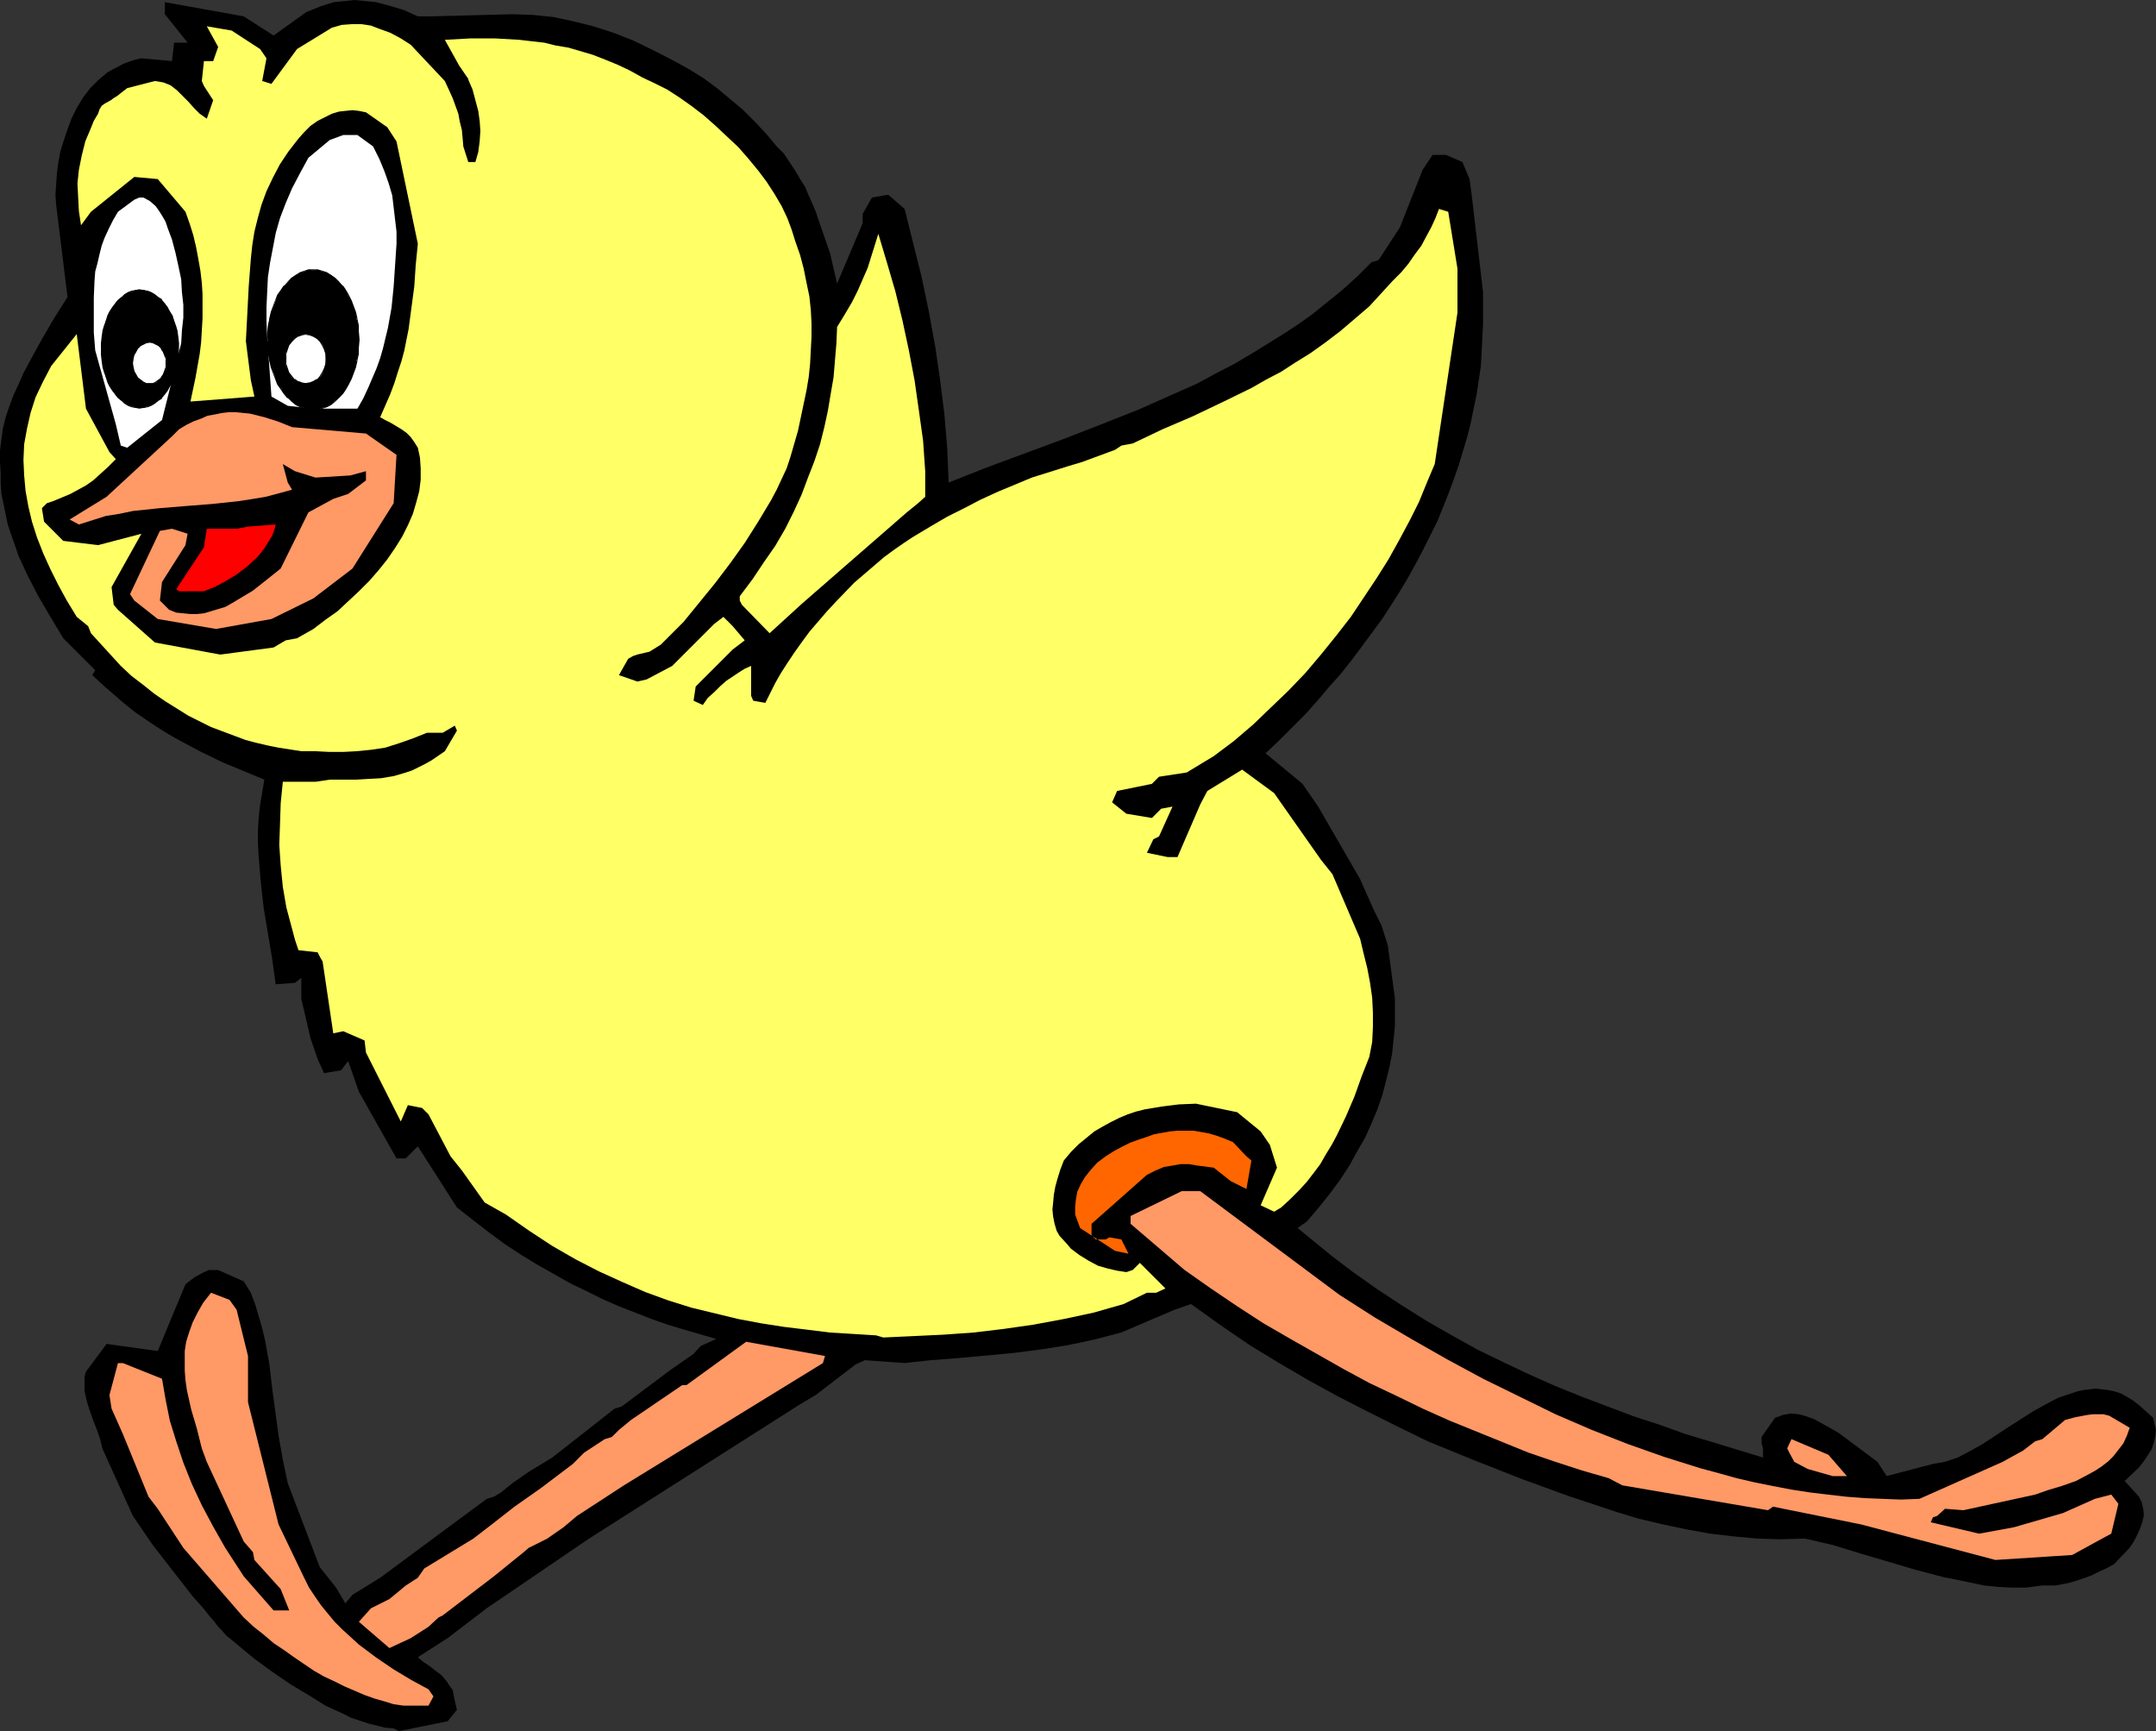
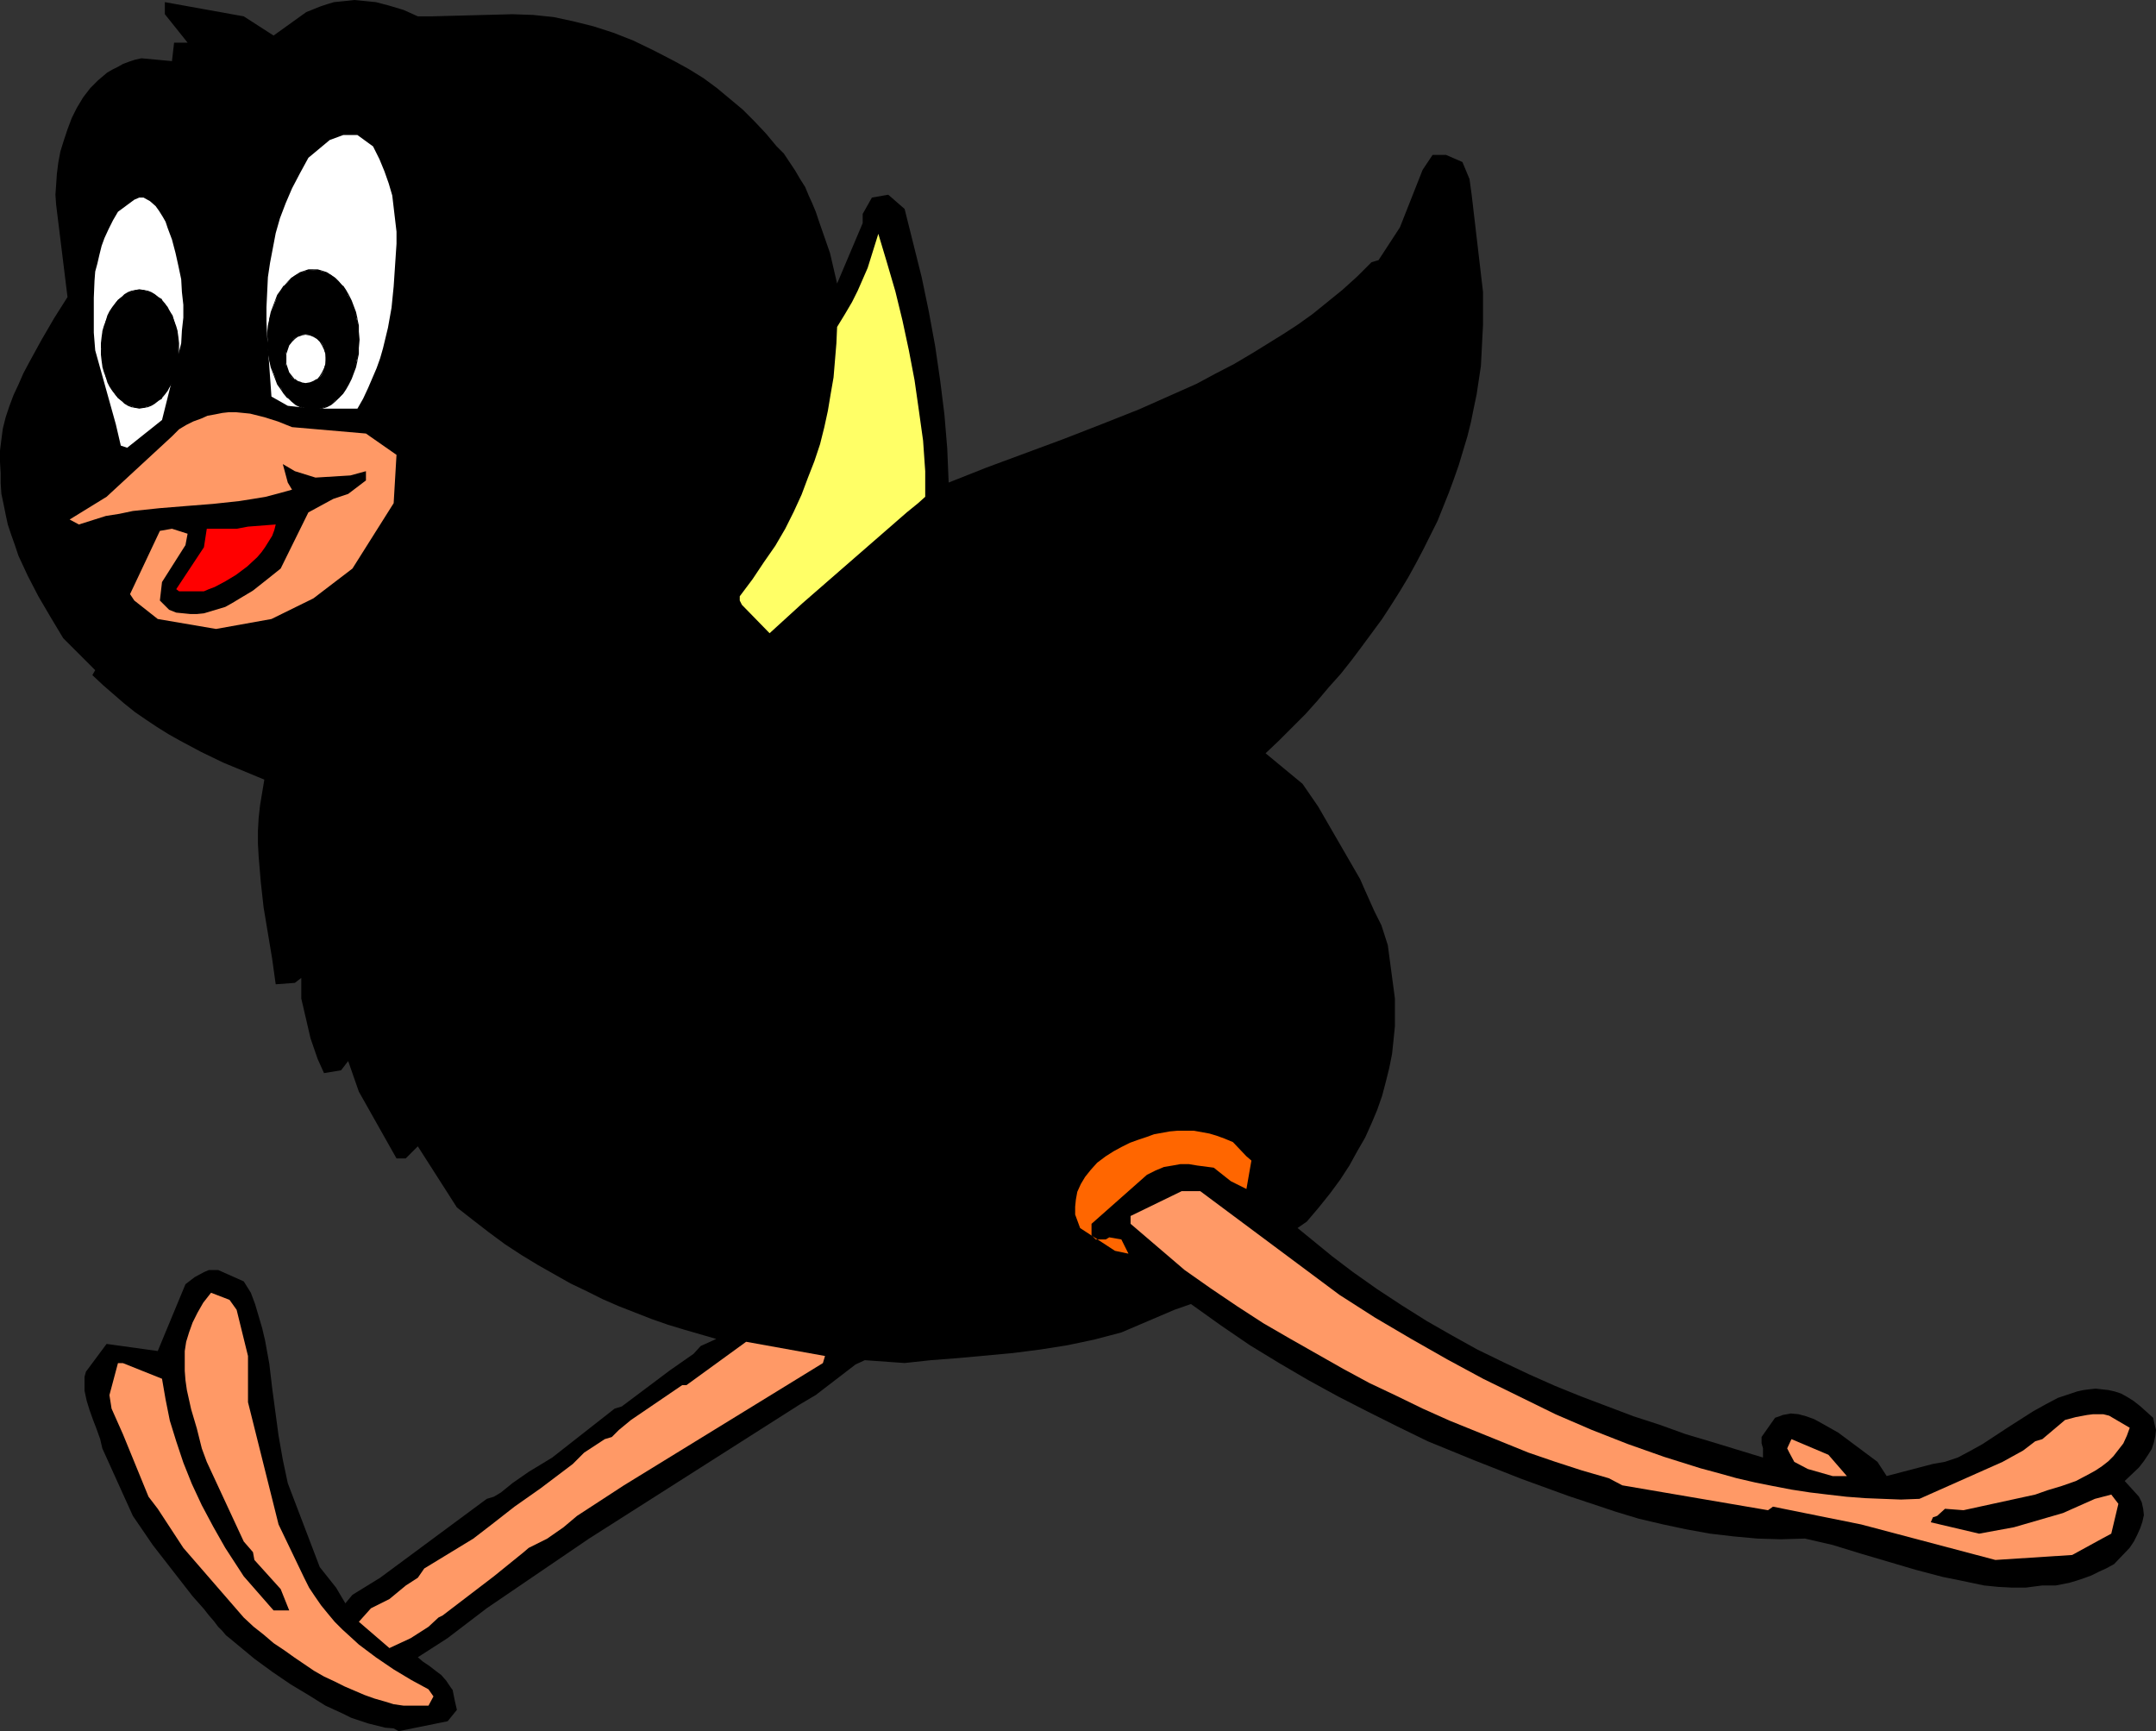
<svg xmlns="http://www.w3.org/2000/svg" xmlns:ns1="http://sodipodi.sourceforge.net/DTD/sodipodi-0.dtd" xmlns:ns2="http://www.inkscape.org/namespaces/inkscape" version="1.0" width="129.724mm" height="104.157mm" id="svg20" ns1:docname="Chick 07.wmf">
  <rect width="100%" height="100%" fill="#333333" stroke="none" />
  <ns1:namedview id="namedview20" pagecolor="#ffffff" bordercolor="#000000" borderopacity="0.25" ns2:showpageshadow="2" ns2:pageopacity="0.0" ns2:pagecheckerboard="0" ns2:deskcolor="#d1d1d1" ns2:document-units="mm" />
  <defs id="defs1">
    <pattern id="WMFhbasepattern" patternUnits="userSpaceOnUse" width="6" height="6" x="0" y="0" />
  </defs>
  <path style="fill:#000000;fill-opacity:1;fill-rule:evenodd;stroke:none" d="m 89.526,393.017 -1.939,-0.162 -1.939,-0.485 -1.939,-0.485 -1.939,-0.646 -1.939,-0.646 -1.939,-0.97 -3.878,-1.778 -3.878,-2.424 -4.04,-2.424 -4.04,-2.747 -4.202,-3.07 -5.656,-4.686 -0.808,-0.646 -0.808,-0.97 -0.97,-0.97 -0.97,-1.293 -1.131,-1.293 -1.131,-1.454 -2.586,-2.909 -9.05,-11.635 -4.525,-6.626 -6.949,-15.352 -0.485,-2.101 -0.808,-2.262 -0.808,-2.101 -0.808,-2.262 -0.646,-2.101 -0.485,-2.262 v -1.131 -0.97 -1.131 l 0.323,-1.131 4.686,-6.302 11.635,1.616 6.302,-15.191 2.101,-1.616 2.101,-1.131 1.131,-0.485 h 2.101 l 5.818,2.586 1.616,2.586 0.97,2.586 0.808,2.747 0.808,2.747 0.646,2.747 0.97,5.333 0.646,5.494 1.454,10.827 0.97,5.494 1.131,5.333 v 0 l 7.272,19.069 3.717,4.686 2.101,3.555 1.616,-1.939 6.302,-3.878 24.24,-17.938 1.616,-0.485 1.616,-0.97 2.586,-2.101 3.717,-2.586 5.333,-3.232 14.221,-11.151 1.616,-0.485 10.989,-8.242 5.333,-3.717 1.616,-1.778 3.555,-1.616 -7.272,-2.101 -3.717,-1.131 -3.717,-1.293 -3.717,-1.454 -3.717,-1.454 -3.717,-1.616 -3.555,-1.778 -3.717,-1.778 -3.717,-2.101 -3.717,-2.101 -3.717,-2.262 -3.717,-2.424 -3.717,-2.747 -3.555,-2.747 -3.717,-2.909 -8.888,-13.898 -2.747,2.747 h -2.101 l -8.565,-15.191 -2.424,-6.949 -1.616,2.101 -3.878,0.646 -1.454,-3.232 -1.616,-4.686 -2.101,-9.05 v -4.686 l -1.454,1.131 -4.363,0.323 -0.808,-5.818 -0.97,-5.818 -0.97,-5.818 -0.646,-5.818 -0.485,-5.818 -0.162,-2.909 v -2.909 l 0.162,-2.909 0.323,-2.909 0.485,-2.909 0.485,-2.909 -4.686,-1.939 -4.686,-1.939 -5.01,-2.424 -4.848,-2.586 -2.586,-1.454 -2.586,-1.616 -2.424,-1.616 -2.586,-1.778 -2.424,-1.939 -2.424,-2.101 -2.424,-2.101 -2.424,-2.262 0.646,-1.131 -7.272,-7.272 -2.909,-4.848 -2.747,-4.686 -2.424,-4.686 -2.101,-4.525 -0.808,-2.424 -0.808,-2.262 -0.808,-2.424 -0.485,-2.262 -0.485,-2.424 -0.485,-2.262 -0.162,-2.424 v -2.262 L 0,105.042 V 102.456 L 0.323,99.87 0.646,97.446 1.293,94.861 2.101,92.437 3.07,89.851 4.202,87.427 5.333,84.841 6.626,82.417 9.373,77.408 12.282,72.398 l 3.07,-4.848 -2.586,-21.008 -0.162,-2.262 0.162,-2.262 0.162,-2.424 0.323,-2.586 0.485,-2.586 0.808,-2.586 0.808,-2.424 0.97,-2.586 1.131,-2.262 1.454,-2.424 1.616,-2.101 1.778,-1.778 2.101,-1.778 1.131,-0.646 1.293,-0.646 1.131,-0.646 1.293,-0.485 1.454,-0.485 1.454,-0.323 6.949,0.646 0.485,-4.202 h 3.07 L 37.491,3.232 V 0.485 l 17.938,3.232 6.787,4.363 L 69.65,2.747 71.266,2.101 72.882,1.454 74.336,0.97 75.952,0.485 77.568,0.323 79.184,0.162 80.638,0 l 1.616,0.162 3.232,0.323 3.07,0.808 3.232,0.97 3.232,1.454 h 3.07 l 18.422,-0.485 4.686,0.162 4.686,0.485 4.525,0.97 4.525,1.131 4.525,1.454 4.525,1.778 4.686,2.262 4.686,2.424 3.232,1.778 3.394,2.101 3.07,2.262 2.909,2.424 2.909,2.424 2.747,2.747 2.586,2.747 2.424,2.909 1.616,1.616 1.293,1.939 1.293,1.939 1.131,1.939 1.131,1.778 0.808,1.939 0.808,1.778 0.808,1.939 0.646,1.939 2.586,7.434 1.616,6.949 5.818,-13.736 v -2.101 l 2.101,-3.717 3.717,-0.646 3.717,3.232 1.939,7.757 1.939,7.757 1.616,7.757 1.454,7.919 1.131,7.757 0.97,7.757 0.646,7.757 0.323,7.757 8.565,-3.394 8.726,-3.232 8.726,-3.232 8.726,-3.394 8.565,-3.394 4.363,-1.939 4.363,-1.939 4.363,-1.939 4.202,-2.262 4.363,-2.262 4.363,-2.586 3.394,-2.101 3.394,-2.101 3.232,-2.101 3.394,-2.424 3.394,-2.747 3.394,-2.747 3.394,-3.07 3.232,-3.232 1.616,-0.485 4.848,-7.434 5.171,-13.09 2.262,-3.394 h 3.07 l 3.717,1.616 1.616,3.878 0.485,3.555 2.586,22.14 v 4.202 3.232 l -0.162,3.07 -0.162,3.232 -0.162,3.07 -0.97,6.464 -0.646,3.07 -0.646,3.232 -0.808,3.232 -0.97,3.232 -0.97,3.232 -1.131,3.232 -1.131,3.07 -1.293,3.232 -1.293,3.232 -1.616,3.232 -1.616,3.232 -1.616,3.07 -1.778,3.232 -1.939,3.232 -1.939,3.07 -2.101,3.232 -2.262,3.07 -2.262,3.07 -2.424,3.232 -2.424,3.07 -2.747,3.07 -2.586,3.07 -2.747,3.07 -2.909,2.909 -3.07,3.07 -3.07,2.909 8.403,6.949 3.555,5.171 9.534,16.483 1.131,2.586 2.101,4.686 1.616,3.232 1.454,4.525 1.616,12.12 v 3.232 3.07 l -0.323,3.232 -0.323,3.07 -0.646,3.232 -0.808,3.232 -0.808,3.07 -1.131,3.232 -1.293,3.07 -1.454,3.232 -1.778,3.07 -1.778,3.232 -2.101,3.232 -2.262,3.07 -2.586,3.232 -2.747,3.232 -2.101,1.454 7.918,6.464 4.686,3.555 5.494,3.878 5.656,3.717 5.656,3.555 5.656,3.232 5.818,3.232 5.979,2.909 5.818,2.747 5.818,2.586 5.979,2.424 5.979,2.262 5.979,2.262 5.979,1.939 5.818,2.101 5.979,1.778 11.635,3.555 v -2.101 l -0.323,-1.131 v -1.454 l 3.07,-4.363 0.97,-0.323 0.808,-0.323 0.97,-0.162 0.808,-0.162 1.778,0.162 1.778,0.485 1.778,0.646 1.778,0.97 3.717,2.101 8.888,6.626 2.101,3.232 10.504,-2.747 2.747,-0.485 2.909,-0.97 2.747,-1.454 2.909,-1.616 5.656,-3.717 5.818,-3.717 2.909,-1.616 2.747,-1.454 2.909,-0.97 1.454,-0.485 1.454,-0.323 1.293,-0.162 1.454,-0.162 1.454,0.162 1.454,0.162 1.454,0.323 1.454,0.485 1.454,0.808 1.293,0.808 1.454,1.131 1.454,1.293 1.616,1.454 0.323,1.454 0.323,1.293 -0.162,1.454 -0.323,1.454 -0.485,1.454 -0.808,1.293 -0.97,1.454 -1.131,1.454 -3.232,3.07 3.232,3.555 0.646,1.293 0.323,1.454 0.162,1.454 -0.323,1.454 -0.485,1.454 -0.646,1.454 -0.808,1.616 -0.97,1.454 -3.555,3.717 -1.778,0.97 -1.778,0.808 -1.616,0.808 -1.778,0.646 -1.454,0.485 -1.616,0.485 -1.616,0.323 -1.616,0.323 h -3.07 l -3.717,0.485 h -3.232 l -3.07,-0.162 -3.232,-0.323 -3.07,-0.646 -3.07,-0.646 -3.232,-0.646 -6.141,-1.616 -12.605,-3.717 -6.302,-1.939 -6.302,-1.454 -5.494,0.162 -5.333,-0.162 -5.333,-0.485 -5.494,-0.646 -5.333,-0.97 -5.333,-1.131 -5.494,-1.293 -5.333,-1.616 -5.333,-1.778 -5.333,-1.778 -10.666,-3.878 -10.666,-4.202 -10.666,-4.363 -6.949,-3.394 -6.787,-3.394 -6.626,-3.394 -6.787,-3.717 -6.626,-3.878 -6.626,-4.04 -6.626,-4.525 -3.394,-2.424 -3.394,-2.424 -3.717,1.293 -12.12,5.171 -3.07,0.808 -3.07,0.808 -6.141,1.293 -6.141,0.97 -6.302,0.808 -12.282,1.131 -6.302,0.485 -5.979,0.646 -9.05,-0.646 -2.101,0.97 -9.05,6.949 -3.555,2.101 -47.995,30.543 -23.27,15.837 -8.888,6.787 -6.787,4.363 1.131,0.97 1.454,0.97 1.454,1.131 1.293,0.97 1.131,1.293 0.97,1.454 0.485,0.646 0.162,0.808 0.162,0.808 0.162,0.808 0.485,2.101 -2.101,2.586 -11.15,2.262 z" id="path1" />
  <path style="fill:#ff9966;fill-opacity:1;fill-rule:evenodd;stroke:none" d="m 91.789,387.846 -2.262,-0.323 -2.101,-0.646 -2.262,-0.646 -2.262,-0.808 -2.262,-0.97 -2.262,-0.97 -2.262,-1.131 -2.424,-1.131 -2.262,-1.293 -4.525,-3.07 -2.262,-1.616 -2.424,-1.616 -2.262,-1.939 -2.262,-1.778 -2.262,-2.101 -13.736,-15.837 -5.818,-8.888 -2.101,-2.747 -5.818,-14.221 -2.586,-5.818 -0.485,-3.07 1.939,-7.272 h 1.131 l 8.888,3.555 0.808,4.686 0.97,4.848 1.454,4.686 1.616,4.848 1.939,4.848 2.262,4.848 2.586,4.848 2.747,4.848 2.101,3.232 2.101,3.232 6.787,7.757 h 3.555 l -1.939,-4.848 -5.979,-6.626 -0.323,-1.778 -2.101,-2.424 -8.403,-18.099 -1.131,-3.07 -1.131,-4.525 -1.293,-4.363 -0.97,-4.363 -0.323,-2.262 -0.162,-2.101 v -2.262 -2.262 l 0.323,-2.101 0.646,-2.101 0.808,-2.262 1.131,-2.262 1.293,-2.262 1.778,-2.262 4.202,1.616 1.616,2.262 2.586,10.504 v 10.504 l 6.302,25.21 0.646,2.586 5.818,12.12 1.131,2.262 1.293,1.939 1.454,2.101 1.454,1.778 1.616,1.939 1.778,1.778 1.778,1.616 1.939,1.778 3.878,2.909 4.04,2.747 4.04,2.424 3.878,2.101 1.131,1.616 -1.131,2.101 z" id="path2" />
  <path style="fill:#ff9966;fill-opacity:1;fill-rule:evenodd;stroke:none" d="m 88.557,374.756 -6.949,-5.979 2.747,-3.07 4.202,-2.101 3.717,-3.07 2.747,-1.778 1.454,-2.101 11.15,-6.787 4.202,-3.232 5.171,-4.04 5.979,-4.202 7.272,-5.494 2.586,-2.586 4.686,-3.07 1.616,-0.485 1.616,-1.616 2.747,-2.262 11.635,-7.919 h 0.97 l 13.574,-9.858 17.938,3.232 -0.485,1.616 -45.248,27.796 -10.666,6.949 -3.07,2.586 -3.717,2.586 -4.202,2.101 -1.131,0.97 -6.787,5.494 -11.635,8.888 -0.97,0.485 -2.262,2.101 -4.04,2.586 z" id="path3" />
  <path style="fill:#ff9966;fill-opacity:1;fill-rule:evenodd;stroke:none" d="m 453.772,354.717 -30.542,-8.08 -20.038,-4.04 -1.131,0.808 -33.128,-5.656 -3.07,-1.616 -6.141,-1.778 -5.979,-1.939 -6.141,-2.101 -5.979,-2.424 -5.979,-2.424 -5.979,-2.424 -6.141,-2.747 -5.979,-2.909 -6.141,-2.909 -5.979,-3.232 -5.979,-3.394 -5.979,-3.394 -6.141,-3.555 -5.979,-3.878 -5.979,-4.04 -5.979,-4.202 -12.282,-10.504 v -1.778 l 11.635,-5.656 h 4.202 l 31.674,23.594 8.08,5.171 8.242,4.848 8.242,4.686 8.08,4.363 8.242,4.04 8.242,4.04 8.242,3.555 8.242,3.232 8.242,2.909 8.242,2.586 4.202,1.131 4.04,1.131 4.202,0.97 4.04,0.808 4.202,0.808 4.202,0.646 4.04,0.485 4.202,0.485 4.202,0.323 4.04,0.162 4.202,0.162 4.202,-0.162 18.907,-8.403 4.686,-2.586 2.747,-2.101 1.616,-0.485 5.171,-4.363 2.424,-0.646 2.586,-0.485 1.293,-0.162 h 1.293 1.131 l 1.293,0.323 4.686,2.747 -0.646,1.778 -0.808,1.778 -1.131,1.454 -1.131,1.454 -1.131,1.131 -1.454,1.131 -1.454,0.97 -1.454,0.808 -3.07,1.616 -3.232,1.131 -3.232,0.97 -2.747,0.97 -16.322,3.555 -4.202,-0.323 -1.778,1.616 -0.97,0.323 -0.485,1.131 10.989,2.586 7.918,-1.454 11.15,-3.232 7.272,-3.232 3.717,-0.97 1.616,2.101 -1.616,6.787 -2.101,1.131 -6.787,3.717 z" id="path4" />
  <path style="fill:#ff9966;fill-opacity:1;fill-rule:evenodd;stroke:none" d="m 416.766,335.648 -5.656,-1.616 -3.07,-1.616 -1.131,-2.101 -0.485,-0.97 0.97,-2.101 8.403,3.555 4.202,4.848 z" id="path5" />
-   <path style="fill:#ffff66;fill-opacity:1;fill-rule:evenodd;stroke:none" d="m 199.253,303.651 -5.171,-0.323 -5.333,-0.323 -5.171,-0.646 -5.333,-0.646 -5.171,-0.808 -5.171,-0.97 -5.333,-1.293 -5.333,-1.293 -5.171,-1.616 -5.333,-1.939 -5.171,-2.262 -5.333,-2.424 -5.333,-2.747 -5.333,-3.07 -5.171,-3.394 -5.333,-3.717 -4.848,-2.747 -5.171,-7.272 -2.586,-3.232 -5.01,-9.535 -1.454,-1.454 -3.232,-0.646 -1.616,3.717 -7.918,-15.675 -0.323,-2.747 -4.848,-2.101 -2.262,0.485 -2.424,-16.322 -0.646,-1.131 -0.485,-0.97 -4.363,-0.485 -0.808,-2.424 -0.646,-2.424 -1.293,-4.848 -0.808,-4.686 -0.485,-4.848 -0.323,-4.686 0.162,-4.686 0.162,-4.848 0.485,-4.848 h 7.434 l 3.232,-0.485 h 5.979 l 2.747,-0.162 2.909,-0.162 2.909,-0.485 2.747,-0.808 1.454,-0.485 1.293,-0.646 1.616,-0.808 1.454,-0.808 3.07,-2.101 2.747,-4.686 -0.485,-1.131 -2.747,1.616 h -3.555 l -3.232,1.293 -3.232,1.131 -3.07,0.97 -3.232,0.485 -3.232,0.323 -3.07,0.162 h -3.07 l -3.232,-0.162 h -3.232 l -5.171,-0.808 -2.424,-0.485 -2.747,-0.646 -2.424,-0.646 -2.586,-0.97 -2.586,-0.97 -2.586,-0.97 -2.586,-1.293 -2.586,-1.293 -2.586,-1.616 -2.586,-1.616 -2.586,-1.778 -2.424,-1.939 -2.747,-2.101 -2.424,-2.262 -6.787,-7.434 -0.646,-1.616 -2.586,-2.101 -2.262,-3.717 -1.939,-3.555 -1.778,-3.555 -1.616,-3.555 -1.454,-3.717 -1.131,-3.555 -0.808,-3.394 -0.646,-3.555 -0.323,-3.555 -0.162,-3.555 0.162,-3.555 0.646,-3.555 0.808,-3.555 1.131,-3.555 1.616,-3.394 1.939,-3.717 5.818,-7.272 2.101,16.968 5.333,9.858 1.454,1.616 -1.778,1.778 -1.778,1.616 -1.616,1.454 -1.616,1.131 -1.778,0.97 -1.778,0.97 -1.939,0.808 -1.939,0.808 v 0 l -1.454,0.485 -1.131,1.131 0.485,3.07 4.363,4.363 7.918,0.97 9.858,-2.586 -6.787,12.12 0.485,4.04 0.97,1.131 8.403,7.434 14.867,2.747 12.12,-1.616 2.747,-1.616 2.586,-0.485 3.717,-2.101 2.747,-2.101 2.747,-1.939 2.424,-2.262 2.424,-2.262 2.424,-2.424 2.101,-2.424 1.939,-2.424 1.778,-2.586 1.616,-2.586 1.293,-2.586 1.131,-2.586 0.808,-2.747 0.646,-2.424 0.323,-2.586 v -2.586 l -0.162,-2.424 -0.485,-2.262 -0.808,-1.293 -0.808,-1.131 -0.97,-0.97 -1.131,-0.808 -2.424,-1.454 -1.293,-0.646 -1.131,-0.646 1.131,-2.586 1.131,-2.586 0.97,-2.586 0.808,-2.586 0.808,-2.424 0.646,-2.424 0.97,-4.848 0.646,-4.848 0.646,-4.848 0.323,-4.848 0.485,-4.848 -4.848,-23.271 -2.101,-3.232 -4.848,-3.394 -1.616,-0.323 -1.454,-0.162 -1.616,0.162 -1.454,0.162 -1.616,0.485 -1.616,0.808 -1.616,0.808 -1.616,1.131 -1.454,1.454 -1.293,1.454 -2.262,2.909 -1.939,2.909 -1.616,3.07 -1.454,3.07 -1.131,3.07 -0.808,2.909 -0.808,3.232 -0.485,3.07 -0.323,3.07 -0.485,6.302 -0.323,6.302 -0.323,6.141 1.131,8.888 0.808,3.717 -14.544,1.131 1.131,-5.333 0.97,-5.494 0.323,-2.586 0.162,-2.747 0.162,-2.747 v -2.747 -2.747 l -0.162,-2.586 -0.323,-2.747 -0.485,-2.747 -0.485,-2.586 -0.646,-2.747 -0.808,-2.586 -0.97,-2.747 -6.302,-7.434 -5.333,-0.485 -9.858,7.919 -2.262,3.07 -0.485,-3.232 -0.162,-3.07 -0.162,-3.232 0.323,-3.07 0.646,-3.232 0.808,-3.232 1.293,-3.07 0.646,-1.616 0.97,-1.616 0.323,-0.97 0.485,-0.808 0.646,-0.485 1.454,-0.808 0.646,-0.485 0.808,-0.485 0.808,-0.646 1.454,-1.131 6.302,-1.616 0.97,0.162 0.97,0.162 0.808,0.323 0.808,0.323 1.454,1.131 1.293,1.293 1.293,1.293 1.293,1.454 1.293,1.293 1.616,1.131 1.454,-4.202 -2.101,-3.232 -0.485,-1.131 0.485,-4.525 h 2.101 l 1.131,-3.232 -2.586,-4.686 5.656,0.97 6.464,4.202 1.454,2.101 -0.97,5.171 2.101,0.646 5.818,-7.919 7.918,-4.848 2.262,-0.646 2.262,-0.162 h 2.262 l 2.101,0.323 2.101,0.808 2.262,0.808 2.424,1.293 2.262,1.454 7.757,8.242 0.97,2.101 0.808,1.778 0.646,1.778 0.646,1.778 0.323,1.778 0.485,1.939 0.162,1.778 0.162,1.939 1.131,3.555 h 1.616 l 0.646,-2.262 0.323,-2.424 0.162,-2.424 -0.162,-2.262 -0.323,-2.262 -0.646,-2.424 -0.646,-2.424 -0.97,-2.262 v -0.162 l -2.101,-3.07 -3.232,-5.818 5.818,-0.323 h 5.494 l 5.656,0.323 2.747,0.323 2.909,0.323 2.586,0.646 2.909,0.485 2.747,0.808 2.747,0.808 2.909,1.131 2.747,1.131 2.747,1.293 2.909,1.616 2.747,1.293 2.909,1.454 2.747,1.778 2.747,1.939 2.747,2.101 2.747,2.424 2.586,2.424 2.586,2.424 2.262,2.586 2.262,2.747 1.939,2.586 1.778,2.747 1.616,2.747 1.293,2.747 0.97,2.586 0.808,2.586 1.131,3.232 0.808,3.07 0.646,3.232 0.646,3.07 0.323,3.07 0.162,3.07 v 3.07 l -0.162,3.07 -0.162,3.07 -0.323,3.07 -0.485,2.909 -0.646,3.07 -1.293,6.141 -1.778,6.141 -0.808,2.424 -1.131,2.424 -1.131,2.424 -1.293,2.424 -2.909,4.848 -3.07,4.848 -3.232,4.525 -3.555,4.686 -3.555,4.363 -3.555,4.363 -5.171,5.171 -2.586,1.616 -2.747,0.646 -0.97,0.323 -1.131,0.646 -2.101,3.717 4.202,1.454 2.101,-0.485 5.818,-3.07 9.534,-9.535 2.101,-1.616 2.101,2.101 2.747,3.232 -2.747,2.101 -8.403,8.403 -0.485,3.232 2.101,0.97 1.131,-1.616 1.454,-1.293 1.293,-1.293 1.454,-1.293 1.454,-0.97 1.454,-0.97 1.293,-0.808 1.454,-0.646 v 6.787 l 0.485,1.131 2.747,0.485 1.131,-2.262 1.131,-2.262 1.293,-2.262 1.454,-2.262 1.616,-2.424 1.616,-2.262 1.778,-2.424 1.939,-2.262 1.939,-2.262 2.101,-2.262 4.202,-4.363 2.262,-1.939 2.262,-1.939 2.262,-1.939 2.424,-1.778 2.101,-1.454 1.939,-1.293 4.04,-2.424 3.878,-2.262 3.878,-1.939 3.717,-1.939 3.878,-1.778 7.757,-3.232 8.242,-2.586 3.232,-0.97 7.434,-2.747 1.454,-0.97 2.586,-0.485 6.787,-3.232 6.787,-2.909 6.787,-3.232 6.626,-3.232 3.394,-1.939 3.394,-1.778 3.232,-2.101 3.394,-2.101 3.394,-2.424 3.394,-2.586 3.232,-2.747 3.394,-2.909 5.333,-5.818 1.939,-1.939 1.616,-1.939 1.454,-2.101 1.454,-1.939 1.131,-2.101 1.131,-2.101 0.97,-2.101 0.808,-2.101 2.101,0.646 2.101,12.928 v 3.394 6.626 l -5.171,34.421 v 0 l -1.778,4.202 -1.778,4.363 -2.101,4.202 -2.424,4.525 -2.424,4.363 -2.747,4.363 -2.909,4.363 -2.909,4.363 -3.394,4.363 -3.394,4.202 -3.555,4.202 -3.878,4.04 -4.04,3.878 -4.04,3.878 -4.363,3.717 -4.525,3.394 -6.141,3.717 -6.302,0.97 -1.616,1.616 -7.918,1.616 -1.131,2.586 3.232,2.586 5.818,0.97 2.101,-2.101 2.586,-0.485 -3.07,6.787 -1.293,0.646 -1.454,3.07 4.686,0.97 h 2.262 l 5.171,-11.959 1.616,-3.07 7.918,-4.848 7.272,5.333 10.666,15.191 2.586,3.232 6.302,14.706 0.808,3.394 0.808,3.232 0.646,3.394 0.485,3.394 0.162,3.394 v 3.232 l -0.162,3.394 -0.646,3.394 -1.778,4.525 -1.616,4.525 -1.939,4.525 -2.101,4.363 -1.131,2.101 -1.293,2.101 -1.293,2.262 -1.454,1.939 -1.616,2.101 -1.778,1.939 -1.939,1.939 -2.101,1.939 -1.616,0.97 -3.07,-1.454 3.717,-8.565 -1.616,-5.171 -2.101,-3.07 -5.333,-4.363 -9.373,-1.939 -3.878,0.162 -3.878,0.485 -3.878,0.646 -1.939,0.485 -1.939,0.646 -1.939,0.808 -1.939,0.97 -1.778,0.97 -1.939,1.131 -1.778,1.454 -1.778,1.454 -1.778,1.778 -1.616,1.939 -0.808,2.101 -0.646,2.101 -0.485,1.778 -0.323,1.778 -0.162,1.778 -0.162,1.616 0.162,1.616 0.323,1.616 0.485,1.616 0.646,1.131 1.778,1.939 0.808,0.97 1.939,1.454 2.101,1.293 2.101,1.131 2.262,0.646 2.101,0.485 2.101,0.323 1.454,-0.485 1.616,-1.616 5.818,5.818 -2.101,0.97 h -2.101 l -5.333,2.586 -6.787,1.939 -6.787,1.454 -6.949,1.293 -6.787,0.97 -6.787,0.808 -6.787,0.485 -6.787,0.323 -6.949,0.323 z" id="path6" />
  <path style="fill:#ff6600;fill-opacity:1;fill-rule:evenodd;stroke:none" d="m 253.55,284.42 -7.918,-5.171 -1.131,-3.07 v -1.778 l 0.162,-1.616 0.323,-1.778 0.808,-1.778 0.97,-1.616 1.293,-1.616 1.454,-1.616 1.939,-1.454 1.778,-1.131 1.778,-0.97 1.939,-0.97 1.778,-0.646 1.939,-0.646 1.778,-0.646 1.778,-0.323 1.778,-0.323 1.778,-0.162 h 1.939 1.778 l 1.778,0.323 1.778,0.323 1.616,0.485 1.778,0.646 1.939,0.808 3.07,3.232 1.131,0.97 -1.131,6.464 -3.555,-1.778 -3.878,-3.07 -3.717,-0.485 -1.939,-0.323 h -1.939 l -1.778,0.323 -1.939,0.323 -1.939,0.808 -1.939,0.97 -12.605,11.151 v 2.586 l 0.97,0.97 h 2.262 l 0.808,-0.485 2.747,0.485 1.616,3.232 z" id="path7" />
  <path style="fill:#ffff66;fill-opacity:1;fill-rule:evenodd;stroke:none" d="m 175.013,143.988 -6.302,-6.464 -0.485,-0.97 v -0.97 l 2.909,-3.878 2.586,-3.878 2.586,-3.717 2.262,-3.878 1.939,-3.878 1.778,-3.878 1.454,-3.878 1.454,-3.717 1.293,-3.878 0.97,-3.878 0.808,-3.717 0.646,-3.878 0.646,-3.717 0.323,-3.878 0.323,-3.878 0.162,-3.717 1.778,-2.909 1.616,-2.747 1.293,-2.586 1.131,-2.586 1.131,-2.586 0.808,-2.586 1.616,-5.171 1.939,6.464 1.939,6.626 1.616,6.626 1.454,6.787 1.293,6.787 0.97,6.787 0.97,6.949 0.485,6.949 v 5.818 l -1.616,1.454 -2.586,2.101 -23.755,20.685 z" id="path8" />
  <path style="fill:#ff9966;fill-opacity:1;fill-rule:evenodd;stroke:none" d="m 49.126,143.018 -13.251,-2.262 -5.333,-4.202 -0.97,-1.454 6.787,-14.383 2.747,-0.485 3.555,1.131 -0.485,2.586 -5.333,8.403 -0.485,4.202 2.101,2.101 1.616,0.646 1.616,0.162 1.616,0.162 h 1.454 l 1.616,-0.162 1.616,-0.485 1.616,-0.485 1.616,-0.485 1.454,-0.808 1.616,-0.97 3.232,-1.939 3.07,-2.424 3.232,-2.586 v 0 l 6.302,-12.767 5.656,-3.07 3.394,-1.131 4.04,-3.07 v -2.101 l -3.555,0.97 -7.918,0.485 -4.686,-1.454 -2.747,-1.616 1.131,4.202 0.97,1.616 -2.909,0.808 -3.07,0.808 -2.909,0.485 -3.07,0.485 -5.979,0.646 -6.141,0.485 -5.979,0.485 -6.141,0.646 -3.07,0.646 -3.07,0.485 -3.07,0.97 -3.07,0.97 -2.101,-1.131 8.403,-5.171 14.867,-13.736 1.616,-1.616 1.616,-0.97 1.616,-0.808 1.778,-0.646 1.454,-0.646 1.778,-0.323 1.616,-0.323 1.454,-0.162 h 1.616 l 1.616,0.162 1.616,0.162 3.232,0.808 3.07,0.97 3.232,1.293 16.806,1.454 6.949,4.848 -0.646,10.989 -9.373,14.867 -8.888,6.787 -9.534,4.686 z" id="path9" />
  <path style="fill:#ff0000;fill-opacity:1;fill-rule:evenodd;stroke:none" d="m 40.723,134.453 -0.646,-0.485 6.302,-9.535 0.646,-4.202 h 2.586 4.202 l 2.586,-0.485 6.302,-0.485 -0.323,1.293 -0.485,1.293 -0.808,1.293 -0.808,1.293 -0.808,1.131 -0.97,1.131 -2.262,2.101 -2.586,1.939 -2.424,1.454 -2.424,1.293 -1.293,0.485 -1.131,0.485 z" id="path10" />
  <path style="fill:#ffffff;fill-opacity:1;fill-rule:evenodd;stroke:none" d="M 28.926,101.809 27.472,101.325 26.341,96.477 21.654,79.67 21.331,75.63 v -4.04 -3.878 l 0.162,-3.878 0.162,-2.101 0.485,-1.778 0.485,-2.101 0.485,-1.939 0.646,-1.778 0.97,-2.101 0.97,-1.939 1.131,-1.939 3.717,-2.747 1.131,-0.485 h 0.97 l 1.454,0.808 1.293,1.131 0.808,1.131 0.808,1.293 0.646,1.131 0.485,1.454 0.485,1.293 0.485,1.293 0.808,3.07 0.646,2.909 0.646,3.07 0.162,2.909 0.323,2.909 v 2.909 l -0.323,2.909 -0.162,2.909 -4.363,17.453 z" id="path11" />
  <path style="fill:#ffffff;fill-opacity:1;fill-rule:evenodd;stroke:none" d="m 71.266,92.921 -5.818,-0.646 -3.717,-2.101 -0.485,-6.787 -0.485,-6.787 -0.162,-3.394 v -3.394 l 0.162,-3.394 0.162,-3.394 0.485,-3.232 0.646,-3.394 0.646,-3.394 0.97,-3.394 1.293,-3.394 1.454,-3.394 1.778,-3.394 1.939,-3.555 4.848,-4.04 3.07,-1.131 h 3.232 l 3.555,2.586 1.454,2.909 1.131,2.747 0.97,2.747 0.808,2.747 0.323,2.747 0.323,2.747 0.323,2.747 v 2.747 l -0.323,4.848 -0.323,4.848 -0.485,4.848 -0.808,4.525 -1.131,4.686 -0.646,2.262 -0.808,2.262 -0.97,2.262 -0.97,2.262 -1.131,2.424 -1.293,2.262 z" id="path12" />
  <path style="fill:#000000;fill-opacity:1;fill-rule:evenodd;stroke:none" d="m 71.266,61.409 h 0.97 l 1.131,0.323 0.97,0.323 0.97,0.485 0.808,0.646 0.97,0.97 0.808,0.808 0.646,0.97 0.646,1.293 0.646,1.131 0.485,1.293 0.485,1.454 0.323,1.454 0.323,1.454 0.162,1.616 v 1.616 1.616 l -0.162,1.616 -0.323,1.454 -0.323,1.454 -0.485,1.454 -0.485,1.293 -0.646,1.293 -0.646,0.97 -0.646,1.131 -0.808,0.97 -0.97,0.646 -0.808,0.808 -0.97,0.485 -0.97,0.323 -1.131,0.323 h -0.97 -1.131 l -0.97,-0.323 -0.97,-0.323 -0.97,-0.485 -0.97,-0.808 -0.808,-0.646 -0.808,-0.97 -0.646,-1.131 -0.808,-0.97 -0.485,-1.293 -0.485,-1.293 -0.485,-1.454 -0.485,-1.454 -0.162,-1.454 -0.162,-1.616 v -1.616 -1.616 l 0.162,-1.616 0.162,-1.454 0.485,-1.454 0.485,-1.454 0.485,-1.293 0.485,-1.131 0.808,-1.293 0.646,-0.97 0.808,-0.808 0.808,-0.97 0.97,-0.646 0.97,-0.485 0.97,-0.323 0.97,-0.323 z" id="path13" />
  <path style="fill:#000000;fill-opacity:1;fill-rule:evenodd;stroke:none" d="m 71.266,61.409 0.97,0.162 1.131,0.162 v 0 l 0.97,0.485 0.97,0.485 0.808,0.646 v 0 l 0.808,0.808 0.808,0.97 v 0 l 0.646,0.97 0.808,1.131 0.485,1.131 0.485,1.454 0.485,1.293 0.485,1.454 v 0 l 0.162,1.454 0.162,1.616 v 1.616 1.616 l -0.162,1.616 -0.162,1.454 v 0 l -0.485,1.454 -0.485,1.454 -0.485,1.131 -0.485,1.293 -0.808,1.131 -0.646,0.97 -0.808,0.97 v 0 l -0.808,0.808 v 0 l -0.808,0.646 -0.97,0.485 -0.97,0.485 v 0 l -1.131,0.162 -0.97,0.162 -1.131,-0.162 -0.97,-0.162 v 0 l -0.97,-0.485 -0.808,-0.485 -0.97,-0.646 v 0 l -0.97,-0.808 h 0.162 l -0.808,-0.97 -0.808,-0.97 -0.646,-1.131 -0.646,-1.293 -0.485,-1.131 -0.323,-1.454 -0.485,-1.454 v 0 l -0.162,-1.454 -0.162,-1.616 -0.162,-1.616 0.162,-1.616 0.162,-1.616 0.162,-1.454 v 0 l 0.485,-1.454 0.323,-1.293 0.485,-1.454 0.646,-1.131 0.646,-1.131 0.808,-0.97 h -0.162 l 0.808,-0.97 0.97,-0.808 v 0 l 0.97,-0.646 0.808,-0.485 0.97,-0.485 v 0 l 0.97,-0.162 1.131,-0.162 v -0.162 h -1.131 l -0.97,0.323 v 0 l -0.97,0.323 -0.97,0.646 -0.97,0.646 -0.808,0.808 -0.808,0.97 h -0.162 l -0.646,0.97 -0.808,1.131 -0.485,1.293 -0.485,1.293 -0.485,1.293 -0.323,1.454 v 0.162 l -0.323,1.454 -0.162,1.616 v 1.616 1.616 l 0.162,1.616 0.323,1.454 v 0.162 l 0.323,1.454 0.485,1.293 0.485,1.293 0.485,1.293 0.808,1.131 0.646,0.97 0.808,0.97 h 0.162 l 0.808,0.808 v 0 l 0.97,0.808 0.97,0.485 0.97,0.323 v 0 l 0.97,0.323 h 1.131 0.97 l 1.131,-0.323 v 0 l 0.97,-0.323 0.97,-0.485 0.97,-0.808 v 0 l 0.808,-0.808 v 0 l 0.97,-0.97 0.646,-0.97 0.646,-1.131 0.646,-1.293 0.485,-1.293 0.485,-1.293 0.323,-1.454 V 81.932 l 0.323,-1.454 v -1.616 l 0.162,-1.616 -0.162,-1.616 v -1.616 l -0.323,-1.454 V 72.398 l -0.323,-1.454 -0.485,-1.293 -0.485,-1.293 -0.646,-1.293 -0.646,-1.131 -0.646,-0.97 h -0.162 l -0.808,-0.97 -0.808,-0.808 v 0 l -0.97,-0.646 -0.97,-0.646 -0.97,-0.323 v 0 l -1.131,-0.323 h -0.97 z" id="path14" />
  <path style="fill:#ffffff;fill-opacity:1;fill-rule:evenodd;stroke:none" d="m 69.488,75.953 0.97,0.162 0.808,0.323 0.808,0.485 0.808,0.808 0.485,0.646 0.323,0.97 0.323,1.131 0.162,1.131 -0.162,1.131 -0.323,1.131 -0.323,0.97 -0.485,0.808 -0.808,0.646 -0.808,0.485 -0.808,0.323 -0.97,0.162 -0.97,-0.162 -0.808,-0.323 -0.808,-0.485 -0.646,-0.646 -0.485,-0.808 -0.485,-0.97 -0.323,-1.131 v -1.131 -1.131 l 0.323,-1.131 0.485,-0.97 0.485,-0.646 0.646,-0.808 0.808,-0.485 0.808,-0.323 z" id="path15" />
  <path style="fill:#000000;fill-opacity:1;fill-rule:evenodd;stroke:none" d="m 69.488,76.115 0.97,0.162 v 0 l 0.808,0.323 0.808,0.485 v 0 l 0.646,0.646 v 0 l 0.485,0.808 0.485,0.97 0.323,0.97 v 0 1.131 1.131 0 l -0.323,0.97 -0.485,0.97 -0.485,0.808 v 0 l -0.646,0.808 v -0.162 l -0.808,0.485 -0.808,0.323 v 0 l -0.97,0.162 -0.97,-0.162 h 0.162 l -0.97,-0.323 -0.646,-0.485 v 0.162 l -0.646,-0.808 v 0 l -0.646,-0.808 -0.323,-0.97 -0.323,-0.97 v 0 -1.131 -1.131 0 l 0.323,-0.97 0.323,-0.97 0.646,-0.808 v 0 l 0.646,-0.646 v 0 l 0.646,-0.485 0.97,-0.323 h -0.162 l 0.97,-0.162 v -0.162 h -0.97 l -0.808,0.323 -0.808,0.646 -0.646,0.646 h -0.162 l -0.485,0.808 -0.485,0.97 -0.162,1.131 -0.162,1.131 0.162,1.131 0.162,1.131 0.485,0.97 0.485,0.808 h 0.162 l 0.646,0.808 0.808,0.485 0.808,0.323 0.97,0.162 0.97,-0.162 0.808,-0.323 0.97,-0.485 0.646,-0.808 0.485,-0.808 0.485,-0.97 0.323,-1.131 0.162,-1.131 -0.162,-1.131 -0.323,-1.131 -0.485,-0.97 -0.485,-0.808 -0.646,-0.646 -0.97,-0.646 -0.808,-0.323 h -0.97 z" id="path16" />
  <path style="fill:#000000;fill-opacity:1;fill-rule:evenodd;stroke:none" d="m 31.674,65.934 h 0.97 l 0.808,0.323 0.97,0.323 0.808,0.485 0.646,0.485 0.808,0.646 0.808,0.808 0.485,0.97 0.646,0.808 0.485,1.131 0.485,0.97 0.323,1.293 0.323,1.293 0.162,1.131 0.162,1.454 v 1.293 1.293 l -0.162,1.454 -0.162,1.131 -0.323,1.293 -0.323,1.293 -0.485,0.97 -0.485,1.131 -0.646,0.808 -0.485,0.97 -0.808,0.808 -0.808,0.646 -0.646,0.485 -0.808,0.485 -0.97,0.323 -0.808,0.323 h -0.97 -0.808 l -0.808,-0.323 -0.808,-0.323 -0.808,-0.485 -0.808,-0.485 -0.808,-0.646 -0.646,-0.808 -0.646,-0.97 -0.485,-0.808 -0.485,-1.131 -0.485,-0.97 -0.323,-1.293 -0.323,-1.293 -0.162,-1.131 -0.162,-1.454 v -1.293 -1.293 l 0.162,-1.454 0.162,-1.131 0.323,-1.293 0.323,-1.293 0.485,-0.97 0.485,-1.131 0.485,-0.808 0.646,-0.97 0.646,-0.808 0.808,-0.646 0.808,-0.485 0.808,-0.485 0.808,-0.323 0.808,-0.323 z" id="path17" />
  <path style="fill:#000000;fill-opacity:1;fill-rule:evenodd;stroke:none" d="m 31.674,66.095 h 0.97 l 0.808,0.162 v 0 l 0.808,0.485 0.808,0.485 0.808,0.485 0.808,0.646 v 0 l 0.646,0.646 v 0 l 0.485,0.97 0.646,0.97 0.485,0.97 0.485,1.131 0.323,1.131 0.323,1.293 v 0 l 0.162,1.131 0.162,1.454 0.162,1.293 -0.162,1.293 -0.162,1.454 -0.162,1.131 v 0 l -0.323,1.293 -0.323,1.131 -0.485,1.131 -0.485,0.97 -0.646,0.97 -0.485,0.97 v 0 l -0.646,0.646 v 0 l -0.808,0.646 -0.808,0.485 -0.808,0.485 -0.808,0.485 v 0 l -0.808,0.162 h -0.97 -0.808 l -0.808,-0.162 v 0 l -0.808,-0.485 -0.808,-0.485 -0.646,-0.485 -0.808,-0.646 v 0 L 26.341,89.689 25.694,88.72 l -0.485,-0.97 -0.485,-0.97 -0.485,-1.131 -0.323,-1.131 -0.323,-1.293 v 0 l -0.162,-1.131 -0.162,-1.454 -0.162,-1.293 0.162,-1.293 0.162,-1.454 0.162,-1.131 v 0 l 0.323,-1.293 0.323,-1.131 0.485,-1.131 0.485,-0.97 0.485,-0.97 0.646,-0.97 0.646,-0.646 v 0 l 0.808,-0.646 0.646,-0.485 0.808,-0.485 0.808,-0.485 v 0 l 0.808,-0.162 h 0.808 v -0.323 l -0.808,0.162 -0.97,0.162 -0.808,0.323 -0.808,0.485 -0.646,0.646 -0.808,0.646 -0.646,0.808 -0.646,0.808 -0.646,0.97 -0.485,0.97 -0.323,1.131 -0.485,1.293 -0.323,1.131 v 0.162 l -0.162,1.131 -0.162,1.454 v 1.293 1.293 l 0.162,1.454 0.162,1.131 v 0.162 l 0.323,1.131 0.485,1.293 0.323,1.131 0.485,0.97 0.646,0.97 0.646,0.808 0.646,0.808 0.808,0.646 0.646,0.646 0.808,0.485 0.808,0.323 0.97,0.162 0.808,0.162 0.97,-0.162 0.97,-0.162 0.808,-0.323 0.808,-0.485 0.808,-0.646 0.808,-0.485 v -0.162 l 0.646,-0.808 v 0 l 0.646,-0.808 0.485,-0.97 0.646,-0.97 0.323,-1.131 0.485,-1.293 0.323,-1.131 v -0.162 l 0.162,-1.131 0.162,-1.454 v -1.293 -1.293 l -0.162,-1.454 -0.162,-1.131 v -0.162 l -0.323,-1.131 -0.485,-1.293 -0.323,-1.131 -0.646,-0.97 -0.485,-0.97 -0.646,-0.808 v 0 L 36.845,68.196 V 68.035 L 36.037,67.55 35.229,66.903 34.421,66.419 33.613,66.095 32.643,65.934 31.674,65.772 Z" id="path18" />
-   <path style="fill:#ffffff;fill-opacity:1;fill-rule:evenodd;stroke:none" d="m 34.098,77.892 h 0.646 l 0.808,0.323 0.646,0.485 0.485,0.485 0.485,0.808 0.323,0.646 0.323,0.97 v 0.97 0.97 l -0.323,0.808 -0.323,0.808 -0.485,0.646 -0.485,0.646 -0.646,0.485 -0.808,0.323 h -0.646 -0.808 l -0.646,-0.323 -0.808,-0.485 -0.485,-0.646 -0.485,-0.646 -0.323,-0.808 -0.323,-0.808 V 82.579 81.609 l 0.323,-0.97 0.323,-0.646 0.485,-0.808 0.485,-0.485 0.808,-0.485 0.646,-0.323 z" id="path19" />
  <path style="fill:#000000;fill-opacity:1;fill-rule:evenodd;stroke:none" d="m 34.098,77.892 0.646,0.162 v 0 l 0.646,0.323 0.646,0.323 v 0 l 0.646,0.646 h -0.162 l 0.485,0.646 0.323,0.808 0.323,0.808 v 0 0.97 0.97 -0.162 l -0.323,0.97 -0.323,0.808 -0.485,0.646 h 0.162 l -0.646,0.485 v 0 l -0.646,0.485 -0.646,0.323 v 0 h -0.646 -0.808 v 0 l -0.646,-0.323 -0.646,-0.485 v 0 l -0.646,-0.485 v 0 l -0.323,-0.646 -0.485,-0.808 -0.162,-0.97 v 0.162 l -0.162,-0.97 0.162,-0.97 v 0 l 0.162,-0.808 0.485,-0.808 0.323,-0.646 v 0 l 0.646,-0.646 v 0 l 0.646,-0.323 0.646,-0.323 v 0 l 0.808,-0.162 v -0.162 h -0.97 l -0.646,0.323 -0.646,0.485 -0.646,0.646 -0.485,0.646 -0.323,0.808 -0.323,0.97 v 0.97 0.97 l 0.323,0.97 0.323,0.646 0.485,0.808 0.646,0.646 0.646,0.323 0.646,0.323 0.97,0.162 0.808,-0.162 0.646,-0.323 0.646,-0.323 0.646,-0.646 0.485,-0.808 0.323,-0.646 0.162,-0.97 0.162,-0.97 -0.162,-0.97 -0.162,-0.97 -0.323,-0.808 -0.485,-0.646 -0.646,-0.646 -0.646,-0.485 -0.646,-0.323 h -0.808 z" id="path20" />
</svg>